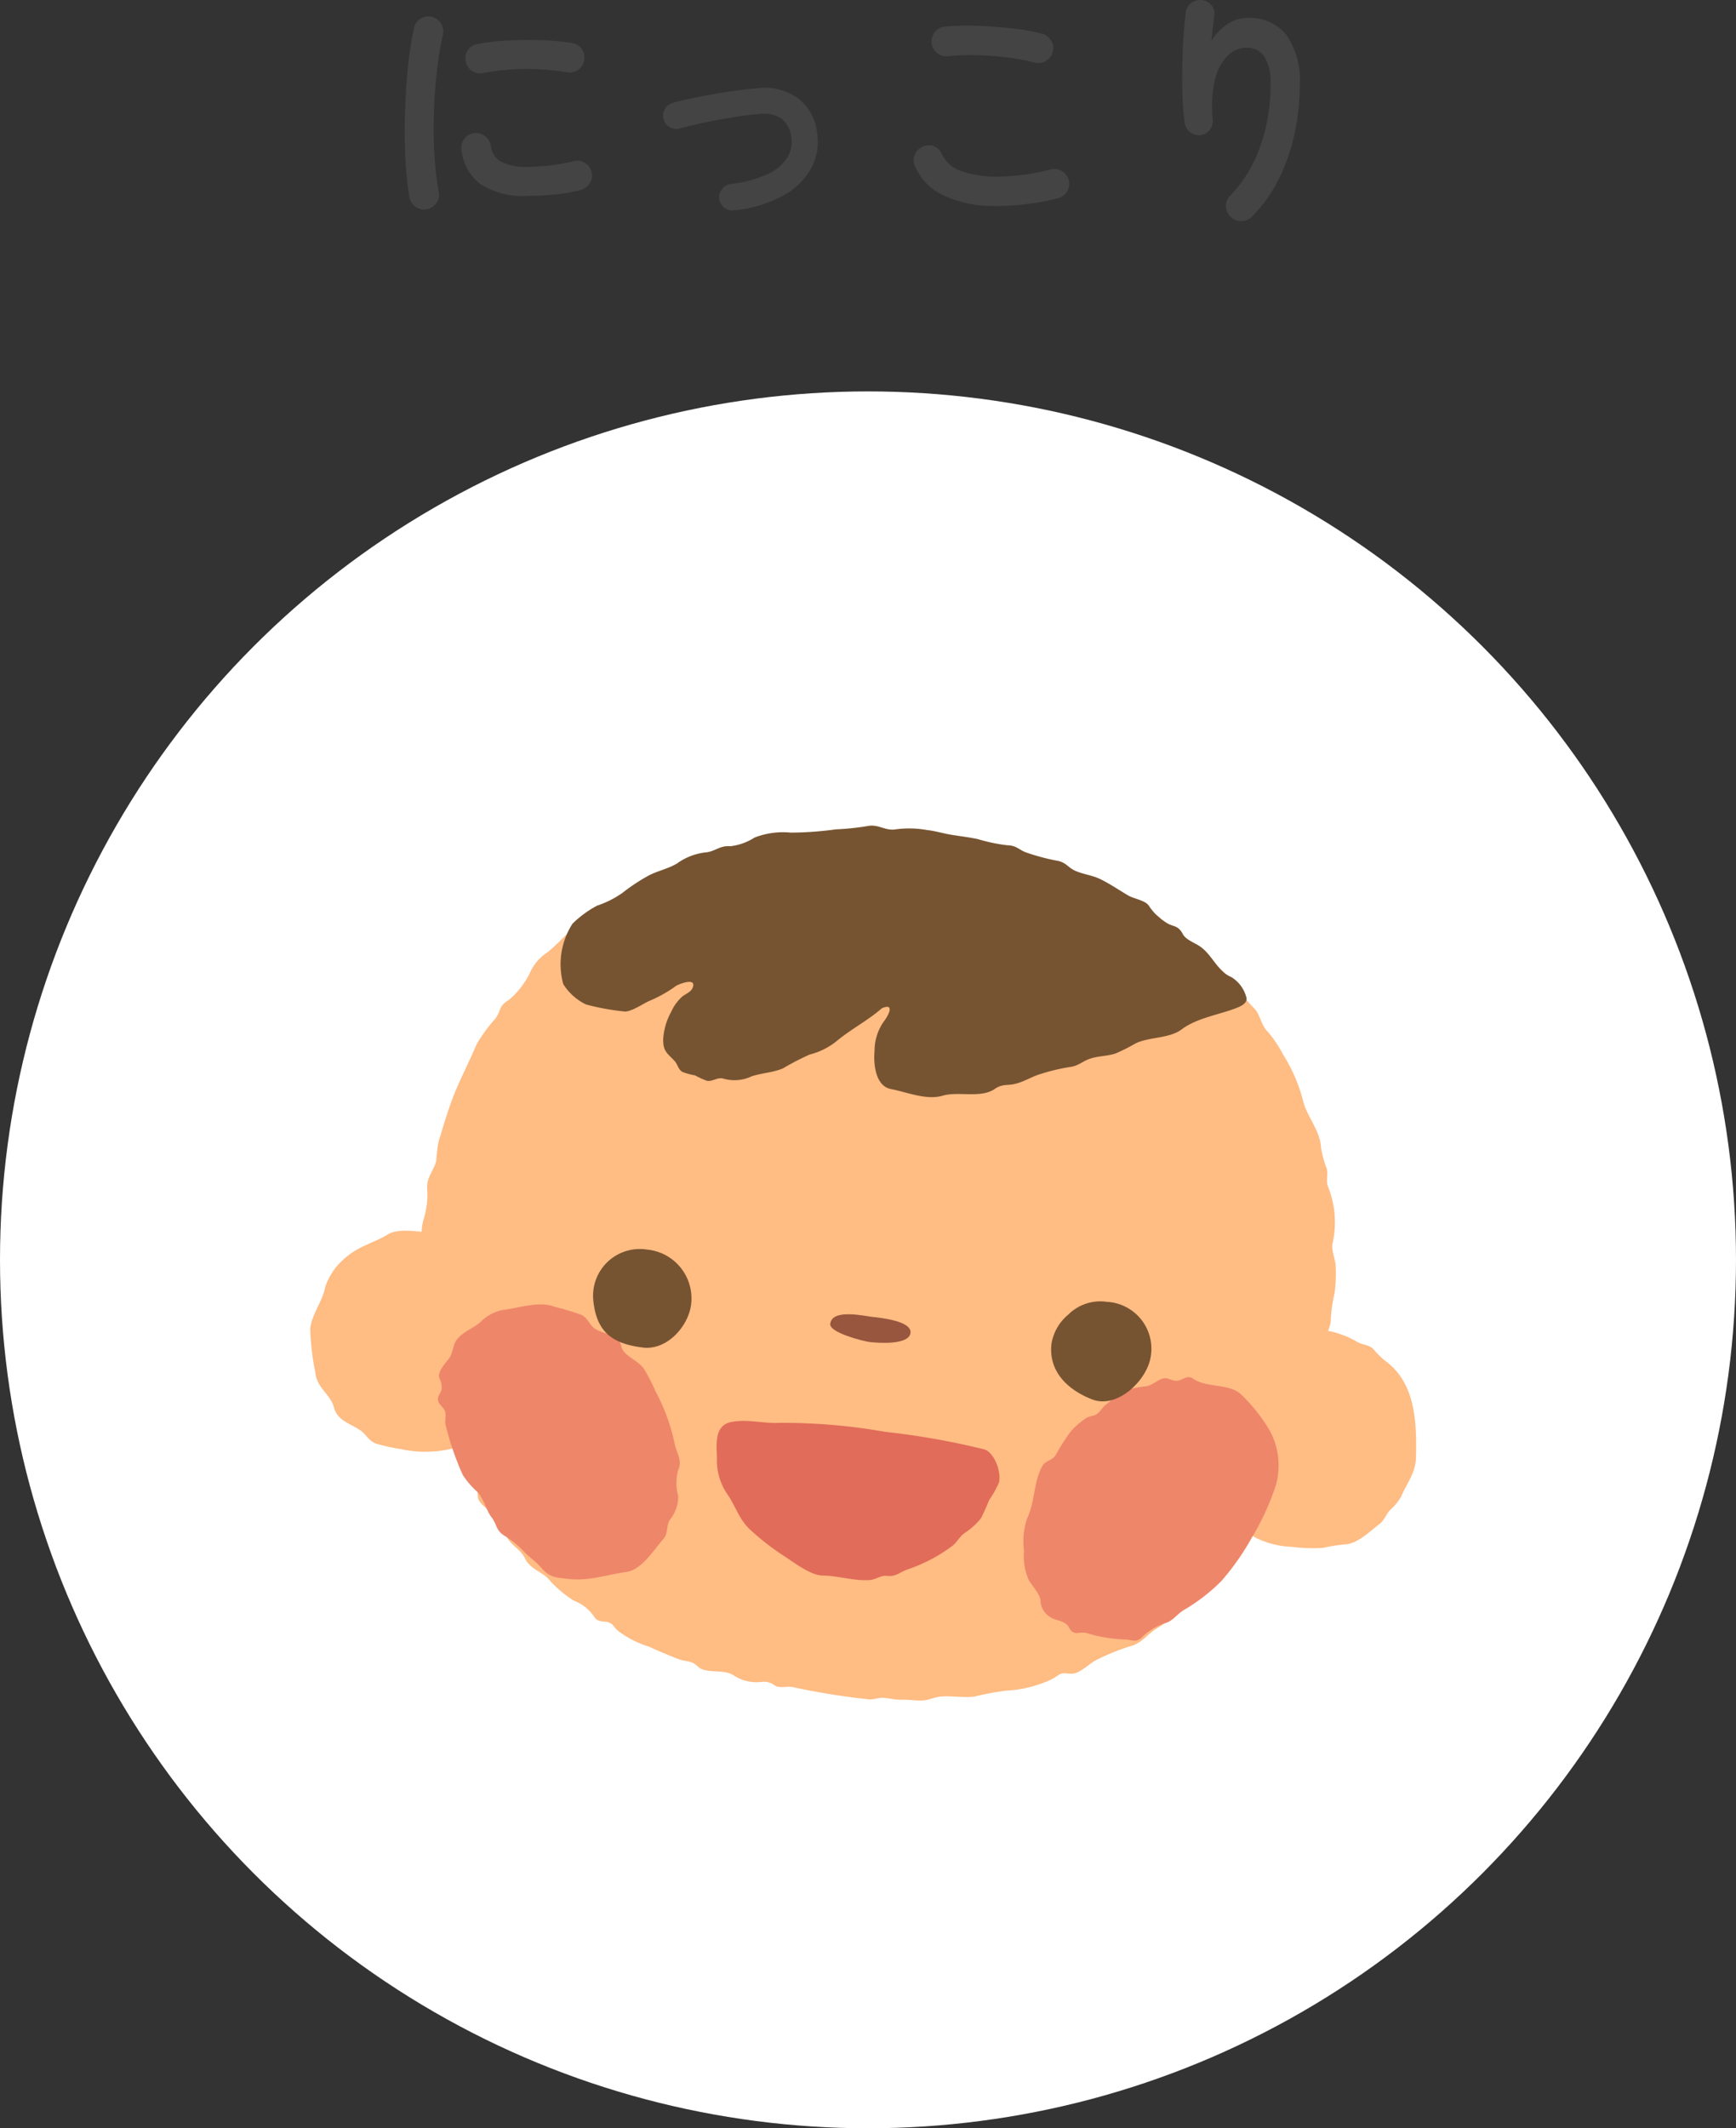
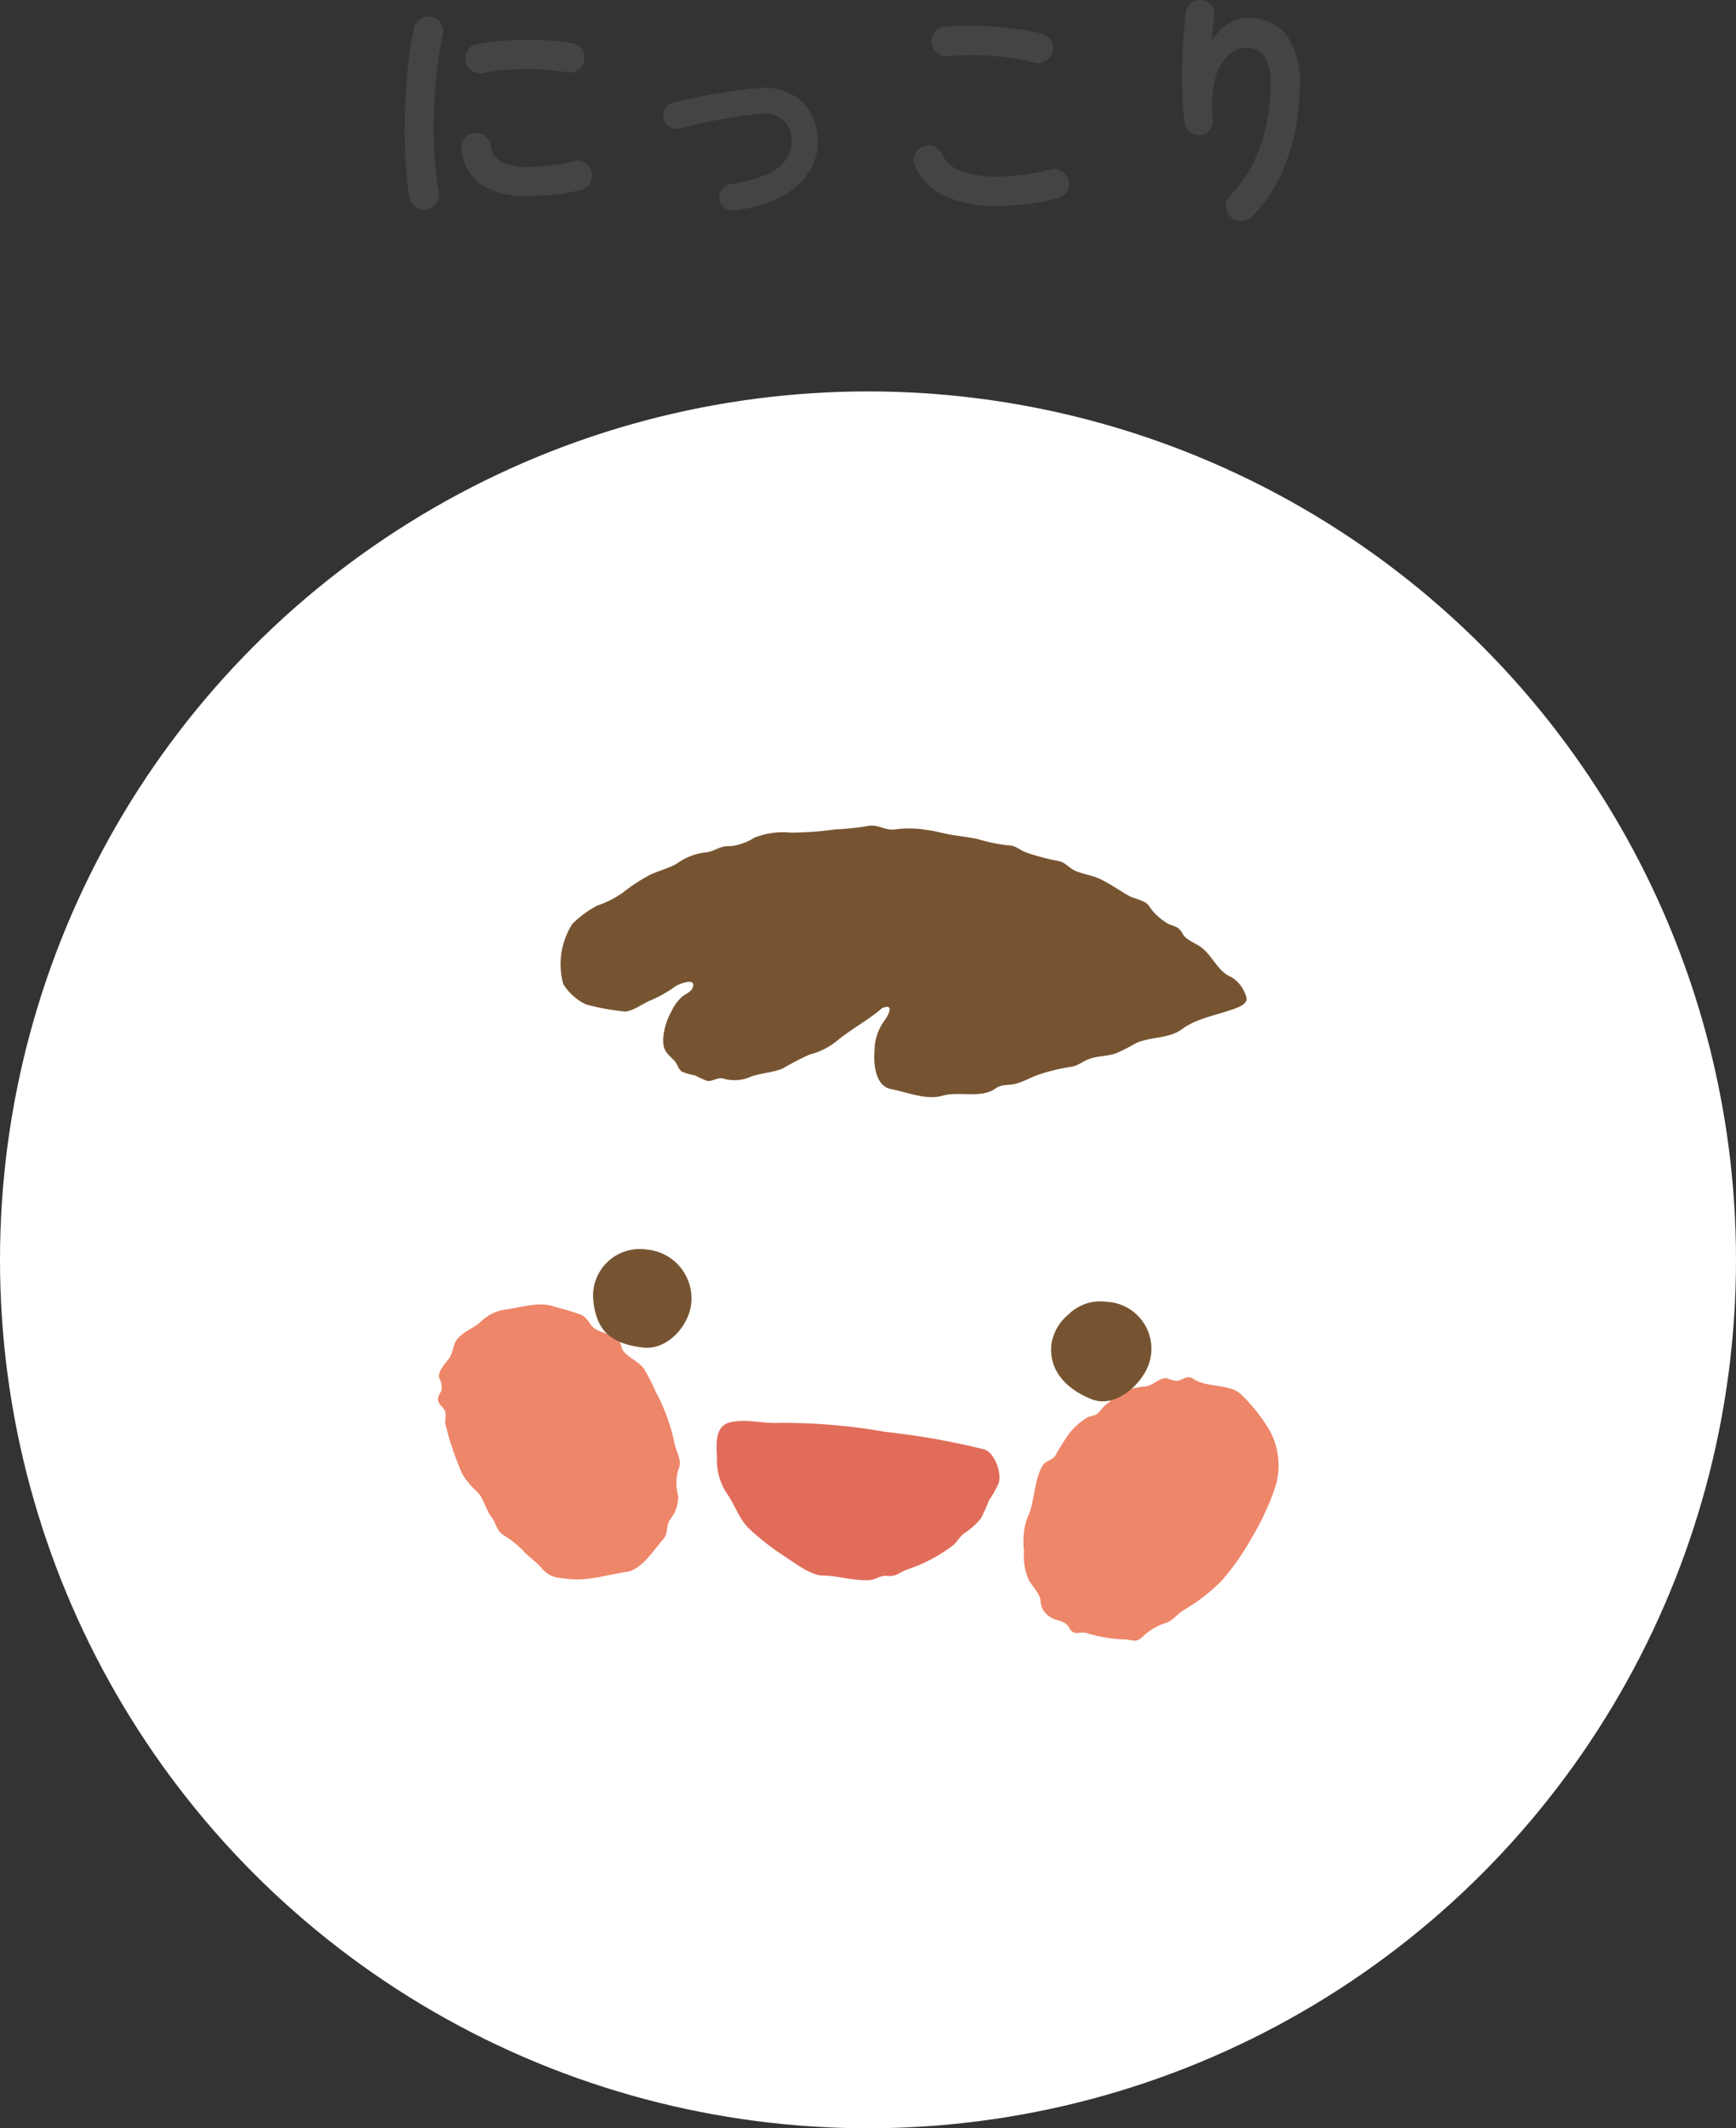
<svg xmlns="http://www.w3.org/2000/svg" width="140" height="171.55" viewBox="0 0 140 171.55">
  <rect x="0" y="0" width="140" height="171.55" fill="#333333" stroke="none" />
  <g id="dakko-img01" transform="translate(34.999 94.55)">
    <g id="グループ_5467" data-name="グループ 5467">
      <circle id="楕円形_15" data-name="楕円形 15" cx="70" cy="70" r="70" transform="translate(-34.999 -63)" fill="#fff" />
      <g id="グループ_5393" data-name="グループ 5393" transform="translate(-10 -28)">
        <g id="グループ_5406" data-name="グループ 5406" transform="translate(0 0)">
-           <path id="パス_64504" data-name="パス 64504" d="M9.881,22.674c-.908-.1-2.727-.432-3.555.073-1.146.7-2.464.994-3.471,1.909a5.194,5.194,0,0,0-1.626,2.352C1.033,28.127.148,29.2.02,30.363a20.388,20.388,0,0,0,.414,3.544c.1,1.228,1.215,1.742,1.5,2.814S3.2,37.984,4.046,38.553c.52.35.607.79,1.244,1.065a13.508,13.508,0,0,0,2.111.465c1.611.418,5.276.331,6.175-1.486a12.155,12.155,0,0,0,1.045-2.335c.1-.439.206-.882.317-1.319.171-.687-.078-1.068-.09-1.726a11.989,11.989,0,0,0-.386-3.409c-.394-1.277-.3-2.595-.817-3.808-.161-.37-.628-.446-.815-.786-.247-.442-.263-.9-.679-1.241-.737-.609-1.284-1.248-2.269-1.3-.36-.039.525.028,0,0" transform="translate(0 10.179)" fill="#ffbc83" />
-           <path id="パス_64505" data-name="パス 64505" d="M46.884.725a14.065,14.065,0,0,0-2.6-.346c-.833.07-1.8.17-2.627.17a40.412,40.412,0,0,0-6.271.3,32.079,32.079,0,0,0-5.633,1.215c-.837.291-1.669.458-2.5.79-.346.138-.53.491-.867.636-.66.285-1.258.538-1.9.864-.321.161-.7.155-1.01.33s-.463.552-.78.738a19.32,19.32,0,0,1-2.387,1.435c-1.617.668-2.591,2.1-3.921,3.182a3.778,3.778,0,0,0-1.456,1.732,6.677,6.677,0,0,1-1.669,2.114c-.811.479-.584.757-1.064,1.478a12.914,12.914,0,0,0-1.547,2.113c-.6,1.463-1.347,2.83-1.909,4.3-.238.617-.474,1.348-.676,1.982-.158.5-.289,1-.462,1.5a12,12,0,0,0-.193,1.566c-.19.84-.819,1.342-.732,2.339a6.718,6.718,0,0,1-.3,2.439c-.477,1.707.34,3.577-.182,5.246a6.3,6.3,0,0,0,.221,2.788c.321.809.032,1.433.109,2.278.153,1.725,1.12,3.339,1.444,5.036a15.5,15.5,0,0,0,.67,2.531c.128.33.144.69.286,1.017.147.344.533.5.692.834s.142.7.307,1.016.551.469.732.79c.19.34-.006.761.2,1.1.244.407.812.756,1.122,1.142a20.309,20.309,0,0,1,1.2,1.924c.4.639,1.027.867,1.373,1.578.4.825,1.229,1.039,1.842,1.6A9.189,9.189,0,0,0,18.5,62.3a3.465,3.465,0,0,1,1.646,1.3c.241.388.567.362.973.41.434.049.584.331.84.641a7.933,7.933,0,0,0,2.621,1.364c.818.378,1.574.7,2.407,1.016.331.126.689.129,1.021.247.349.124.556.465.911.58.769.253,1.691.015,2.421.433a3.375,3.375,0,0,0,2.367.556,1.422,1.422,0,0,1,1.01.3c.471.248.905.035,1.4.116a57.742,57.742,0,0,0,6.232,1c.36.02.7-.141,1.056-.128.545.02,1.027.182,1.581.157.536-.023,1.053.077,1.585.064s1.034-.282,1.568-.324c.864-.064,1.812.11,2.643.009a23.933,23.933,0,0,1,2.592-.484,9.7,9.7,0,0,0,3.08-.663,4.777,4.777,0,0,0,1.106-.572c.485-.349.912,0,1.412-.185.7-.254,1.165-.833,1.807-1.116a17.111,17.111,0,0,1,2.592-1.039c.91-.234,1.311-.885,2.02-1.36a19.92,19.92,0,0,0,2.13-1.505c1.279-1.136,2.7-1.97,3.641-3.487.494-.795,1.094-1.491,1.639-2.246q.46-.632.911-1.27c.3-.421.825-.751,1.074-1.178.195-.333.033-.742.215-1.08.169-.311.459-.532.62-.85a10.385,10.385,0,0,0,1.059-2.569,20.87,20.87,0,0,1,1-2.226c.121-.35-.023-.719.083-1.071.2-.665.481-1.3.651-1.979a12.151,12.151,0,0,0,.7-3.577c-.025-.77.468-1.279.439-2.05a13.1,13.1,0,0,1,.312-2.082,12.511,12.511,0,0,0,.081-2.1c-.025-.606-.4-1.341-.237-1.921a7.694,7.694,0,0,0-.388-4.51c-.177-.484.016-.923-.086-1.406a8.892,8.892,0,0,1-.471-1.688c-.046-1.422-1.19-2.58-1.476-3.916a13.258,13.258,0,0,0-1.611-3.67,9.264,9.264,0,0,0-1.281-1.871c-.443-.478-.524-1.165-.918-1.7a22.891,22.891,0,0,1-2.143-2.541A6.486,6.486,0,0,0,69.94,10.8,15.269,15.269,0,0,0,68.6,9.419,14.713,14.713,0,0,1,65.816,7.3c-.427-.525-1.119-.267-1.623-.7a18.331,18.331,0,0,0-1.749-1.132c-.388-.266-.782-.507-1.161-.782-.52-.376-1.141-.179-1.662-.545a13.288,13.288,0,0,0-4.011-1.7A47.186,47.186,0,0,0,46.884.725c-.349-.038.35.039,0,0" transform="translate(2.773 0.167)" fill="#ffbc83" />
-           <path id="パス_64506" data-name="パス 64506" d="M58.428,27.972a7.543,7.543,0,0,1,3.022,1.023c.459.235.937.18,1.3.607a6.334,6.334,0,0,0,1.046.994c2.358,1.835,2.393,5.06,2.33,7.722-.032,1.213-.756,2.066-1.2,3.124a4.269,4.269,0,0,1-.9,1.081c-.336.386-.437.817-.869,1.141-.76.571-1.774,1.6-2.778,1.617a15.285,15.285,0,0,0-1.777.286,13.569,13.569,0,0,1-2.5-.089,7.17,7.17,0,0,1-2.916-.742c-.42-.224-1.884-1.35-1.967-1.823a14.873,14.873,0,0,1,.157-6.6A23.927,23.927,0,0,1,52.4,33.342c.215-.468.674-.67.8-1.2a2.022,2.022,0,0,1,.712-1.219c.71-.644,1.212-1.472,1.9-2.13a1.5,1.5,0,0,1,1.3-.535c.493.031.822-.366,1.308-.285.36.039-.516-.087,0,0" transform="translate(23.063 12.655)" fill="#ffbc83" />
          <path id="パス_64507" data-name="パス 64507" d="M22.136,30.415c-.375-.4-.167-.9-.721-1.21-.506-.283-1.146-.37-1.614-.658-.494-.305-.538-.834-1.133-1.146a22.185,22.185,0,0,0-2.165-.651c-1.2-.484-2.9.11-4.12.251a3.469,3.469,0,0,0-1.813.947c-.638.586-1.348.718-1.935,1.447-.346.429-.289,1.094-.687,1.591-.28.349-.9,1.04-.734,1.514a1.584,1.584,0,0,1,.192.722c.065.394-.373.677-.295,1.071s.494.568.583.944c.084.356-.06.718.036,1.072a23.31,23.31,0,0,0,1.36,3.968,6.417,6.417,0,0,0,1.151,1.357c.586.6.71,1.469,1.2,2.107.434.574.315,1,.985,1.44a7.8,7.8,0,0,1,1.514,1.2c.463.513,1.039.876,1.491,1.4.706.825,1.223.795,2.224.911,1.584.185,3.09-.347,4.642-.567,1.258-.177,2.206-1.787,2.98-2.644.423-.469.2-1.085.554-1.592A2.946,2.946,0,0,0,26.477,42a3.932,3.932,0,0,1-.019-2.027c.379-.827-.068-1.315-.259-2.149a15.646,15.646,0,0,0-1.55-4.256,15.014,15.014,0,0,0-.936-1.822c-.417-.568-1.116-.834-1.578-1.331-.232-.253.232.25,0,0" transform="translate(3.216 12.031)" fill="#ee866a" />
-           <path id="パス_64508" data-name="パス 64508" d="M32.284,27.323c-.655-.073-3.272-.686-3.407.562-.081.708,2.678,1.4,3.186,1.462.651.071,3.173.273,3.288-.744.1-.968-2.486-1.216-3.067-1.28h0" transform="translate(13.078 12.278)" fill="#98563e" />
          <path id="パス_64509" data-name="パス 64509" d="M43.427.347A8.115,8.115,0,0,0,40.989.294c-.882.155-1.406-.418-2.261-.269A20.645,20.645,0,0,1,36.12.3a27.365,27.365,0,0,1-3.635.263,6.36,6.36,0,0,0-2.926.4,4.548,4.548,0,0,1-1.972.7c-.83-.08-1.25.458-2.024.5a4.894,4.894,0,0,0-2.256.889c-.677.408-1.523.587-2.239.947a15.217,15.217,0,0,0-2.174,1.433,7.855,7.855,0,0,1-2.028,1.017,8.652,8.652,0,0,0-1.983,1.453,6.037,6.037,0,0,0-.747,4.872,4.478,4.478,0,0,0,1.828,1.639,19.052,19.052,0,0,0,3,.556c.559.135,1.6-.626,2.129-.846a10.563,10.563,0,0,0,2.131-1.2c.161-.112,1.656-.741,1.361.109-.128.366-.527.506-.811.713A3.573,3.573,0,0,0,22.845,15a5.209,5.209,0,0,0-.649,2.2c-.017,1,.312,1.12.921,1.775.247.263.291.679.622.875a5.307,5.307,0,0,0,1.018.279,7.139,7.139,0,0,0,.96.437c.5.09.862-.343,1.4-.154a3.214,3.214,0,0,0,2.2-.2c.866-.286,1.655-.285,2.525-.639A21.844,21.844,0,0,1,34,18.455a5.722,5.722,0,0,0,2.188-1.09c1.154-.962,2.537-1.671,3.648-2.647,1.1-.468.474.658.167,1.048a4.091,4.091,0,0,0-.763,2.4c-.09.941.029,2.819,1.319,3.066,1.274.244,2.861.924,4.164.538,1.268-.376,3.082.23,4.2-.538.649-.449,1.024-.248,1.726-.434.721-.193,1.293-.572,1.966-.774a15.969,15.969,0,0,1,2.39-.57c.692-.09,1-.462,1.623-.671.679-.227,1.435-.2,2.069-.426a14.616,14.616,0,0,0,1.587-.8c1.087-.536,2.734-.386,3.711-1.126,1.141-.863,2.765-1.142,4.1-1.611.535-.187,1.309-.461,1.119-1.017A2.72,2.72,0,0,0,68,12.2c-1.093-.443-1.5-1.742-2.483-2.442-.434-.311-1.161-.538-1.419-1.02-.423-.793-.8-.523-1.427-.981a4.418,4.418,0,0,1-1.316-1.309c-.282-.423-1.212-.556-1.646-.812-.75-.439-1.47-.937-2.251-1.319-.647-.315-1.345-.385-1.989-.658s-.78-.718-1.536-.835A17.611,17.611,0,0,1,51.577,2.2c-.661-.2-.856-.607-1.626-.616a13.875,13.875,0,0,1-2.391-.5C46.907.945,46.163.853,45.5.748c-.708-.108-1.331-.318-2.069-.4h0" transform="translate(6.289 0)" fill="#775431" />
          <path id="パス_64510" data-name="パス 64510" d="M46.259,32.8c.542-.372.684-.811,1.354-1.064a7.626,7.626,0,0,1,1.847-.4c.636-.068,1.17-.809,1.774-.626.384.118.644.27,1.045.1.357-.151.647-.34,1.013-.084,1.09.76,2.977.352,3.894,1.3a13.516,13.516,0,0,1,2.306,2.938,5.9,5.9,0,0,1,.452,4.372,21.12,21.12,0,0,1-1.956,4.238,20.283,20.283,0,0,1-2.418,3.44,14.671,14.671,0,0,1-3.045,2.354c-.5.295-.846.827-1.4,1.023A4.853,4.853,0,0,0,49.3,51.423c-.655.667-.767.33-1.6.312a11.785,11.785,0,0,1-2.962-.5c-.622-.2-1.053.292-1.447-.43-.375-.689-1.078-.49-1.646-.953a1.564,1.564,0,0,1-.673-1.3c-.081-.535-.715-1.17-.973-1.656a4.885,4.885,0,0,1-.357-2.316,5.691,5.691,0,0,1,.267-2.636c.629-1.319.5-2.973,1.236-4.224.262-.432.83-.4,1.085-.908A17.566,17.566,0,0,1,43.32,35.09a5.462,5.462,0,0,1,1.26-1.141c.278-.241.686-.185.973-.407s.42-.543.706-.741h0" transform="translate(17.941 13.862)" fill="#ee866a" />
          <path id="パス_64511" data-name="パス 64511" d="M44.114,35.311a60.613,60.613,0,0,0-7.926-1.4,47.456,47.456,0,0,0-8.565-.728c-1.328.068-2.508-.318-3.847-.073-1.411.257-1.212,1.829-1.178,2.87a4.847,4.847,0,0,0,.779,2.869c.726,1,.95,2.066,1.915,2.958a20.471,20.471,0,0,0,2.739,2.123c.757.491,2.136,1.555,3.076,1.56,1.271.009,2.537.458,3.823.362.494-.035.843-.386,1.361-.333.774.078.968-.262,1.637-.509a12.965,12.965,0,0,0,3.661-1.915c.379-.3.572-.748.982-1.032a5.689,5.689,0,0,0,1.319-1.19,15.955,15.955,0,0,0,.655-1.462A7.8,7.8,0,0,0,45.334,38c.227-.79-.346-2.461-1.22-2.691h0" transform="translate(10.222 14.957)" fill="#e16c5a" />
          <path id="パス_64512" data-name="パス 64512" d="M20.064,23.528a3.767,3.767,0,0,0-4.338,4.022c.238,2.6,1.5,3.564,4,3.875,1.951.243,3.7-1.723,3.9-3.516a3.955,3.955,0,0,0-3.564-4.381" transform="translate(7.115 10.644)" fill="#775431" />
          <path id="パス_64513" data-name="パス 64513" d="M45.651,26.431a3.786,3.786,0,0,1,3.433,4.8c-.488,1.746-2.7,3.823-4.657,3.057-1.895-.741-3.516-2.2-3.263-4.465a3.862,3.862,0,0,1,1.366-2.373,3.652,3.652,0,0,1,3.121-1.016h0" transform="translate(18.632 11.955)" fill="#775431" />
        </g>
      </g>
    </g>
    <path id="パス_64603" data-name="パス 64603" d="M-35.58.32a1.186,1.186,0,0,1-.9-.2,1.193,1.193,0,0,1-.5-.76q-.18-1.02-.28-2.37t-.1-2.85q0-1.5.08-3.02t.25-2.91q.17-1.39.41-2.49a1.136,1.136,0,0,1,.52-.75,1.166,1.166,0,0,1,.9-.17,1.223,1.223,0,0,1,.75.53,1.174,1.174,0,0,1,.17.91,27.548,27.548,0,0,0-.5,3.08q-.18,1.66-.23,3.37t.05,3.32a25.188,25.188,0,0,0,.34,2.93,1.068,1.068,0,0,1-.19.88A1.231,1.231,0,0,1-35.58.32Zm8.2-1.08a6.5,6.5,0,0,1-3.87-.94,3.958,3.958,0,0,1-1.53-2.76,1.129,1.129,0,0,1,.21-.88,1.165,1.165,0,0,1,.79-.48,1.2,1.2,0,0,1,.88.23,1.165,1.165,0,0,1,.48.79,1.682,1.682,0,0,0,.82,1.28,4.634,4.634,0,0,0,2.28.42,17.5,17.5,0,0,0,3.62-.46,1.084,1.084,0,0,1,.9.16,1.172,1.172,0,0,1,.52.76,1.115,1.115,0,0,1-.18.89,1.263,1.263,0,0,1-.76.53,15.235,15.235,0,0,1-2.15.36Q-26.44-.76-27.38-.76Zm-3.66-9.9a1.137,1.137,0,0,1-.89-.17,1.155,1.155,0,0,1-.51-.77,1.166,1.166,0,0,1,.17-.9,1.078,1.078,0,0,1,.77-.5,17.679,17.679,0,0,1,2.5-.29q1.38-.07,2.74-.02a18.12,18.12,0,0,1,2.4.23,1.12,1.12,0,0,1,.78.49,1.151,1.151,0,0,1,.18.91,1.087,1.087,0,0,1-.49.77,1.2,1.2,0,0,1-.89.19,19.055,19.055,0,0,0-3.36-.27A18.486,18.486,0,0,0-31.04-10.66ZM-10.8.4a1.02,1.02,0,0,1-.79-.21A1.042,1.042,0,0,1-12-.52a1.089,1.089,0,0,1,.23-.79,1.042,1.042,0,0,1,.71-.41,9.735,9.735,0,0,0,3.01-.82A3.576,3.576,0,0,0-6.5-3.86a2.387,2.387,0,0,0,.32-1.58,2.179,2.179,0,0,0-.78-1.54,2.6,2.6,0,0,0-1.82-.38q-.64.04-1.49.17t-1.75.29q-.9.16-1.72.35t-1.42.35a1.059,1.059,0,0,1-.82-.09,1.014,1.014,0,0,1-.5-.65,1.044,1.044,0,0,1,.09-.81,1.007,1.007,0,0,1,.65-.51q.64-.18,1.51-.36t1.82-.35q.95-.17,1.86-.29t1.61-.18a4.673,4.673,0,0,1,3.3.81A4.086,4.086,0,0,1-4.1-5.8a4.424,4.424,0,0,1-.44,2.73A5.58,5.58,0,0,1-6.76-.83,10.283,10.283,0,0,1-10.8.4ZM15.3-.56A20.661,20.661,0,0,1,9.91.05,9.232,9.232,0,0,1,5.97-.86,4.539,4.539,0,0,1,3.78-3.18a1.108,1.108,0,0,1,0-.92,1.154,1.154,0,0,1,.66-.64,1.085,1.085,0,0,1,.91,0,1.157,1.157,0,0,1,.63.66A2.625,2.625,0,0,0,7.54-2.76a8.322,8.322,0,0,0,3.03.45,18.027,18.027,0,0,0,4.19-.59,1.1,1.1,0,0,1,.9.15A1.212,1.212,0,0,1,16.2-2a1.19,1.19,0,0,1-.16.9A1.174,1.174,0,0,1,15.3-.56ZM13.46-11.5a17.788,17.788,0,0,0-2.31-.43,23.268,23.268,0,0,0-2.43-.17,19.987,19.987,0,0,0-2.24.08,1.176,1.176,0,0,1-.89-.24,1.14,1.14,0,0,1-.45-.8,1.176,1.176,0,0,1,.24-.89,1.14,1.14,0,0,1,.8-.45,19.763,19.763,0,0,1,2.64-.07q1.44.05,2.81.21a18.445,18.445,0,0,1,2.39.42,1.265,1.265,0,0,1,.74.55,1.1,1.1,0,0,1,.14.89,1.128,1.128,0,0,1-.53.75A1.131,1.131,0,0,1,13.46-11.5ZM29.26.94A1.215,1.215,0,0,1,28.87.1a1.076,1.076,0,0,1,.33-.86,10.778,10.778,0,0,0,2.39-3.88,14.525,14.525,0,0,0,.87-5.1,3.964,3.964,0,0,0-.5-2.26,1.7,1.7,0,0,0-1.48-.7,2.107,2.107,0,0,0-1.48.65,4.047,4.047,0,0,0-1.02,1.93A9.677,9.677,0,0,0,27.8-6.9a1.141,1.141,0,0,1-.25.83,1.031,1.031,0,0,1-.75.41,1.129,1.129,0,0,1-.83-.24,1.171,1.171,0,0,1-.43-.74,22.685,22.685,0,0,1-.18-2.29q-.04-1.25-.01-2.5t.11-2.32q.08-1.07.16-1.77a1.138,1.138,0,0,1,.44-.78,1.114,1.114,0,0,1,.86-.24,1.146,1.146,0,0,1,.79.42,1.079,1.079,0,0,1,.21.88q-.04.36-.11.92t-.11,1.06a4.074,4.074,0,0,1,1.24-1.31,2.843,2.843,0,0,1,1.62-.53,3.77,3.77,0,0,1,3.2,1.39,6.44,6.44,0,0,1,1.06,3.97,18.567,18.567,0,0,1-.43,4.01,15.486,15.486,0,0,1-1.28,3.64A11.76,11.76,0,0,1,30.98.9a1.154,1.154,0,0,1-.85.37A1.185,1.185,0,0,1,29.26.94Z" transform="translate(35.001 -78)" fill="#444" />
  </g>
</svg>